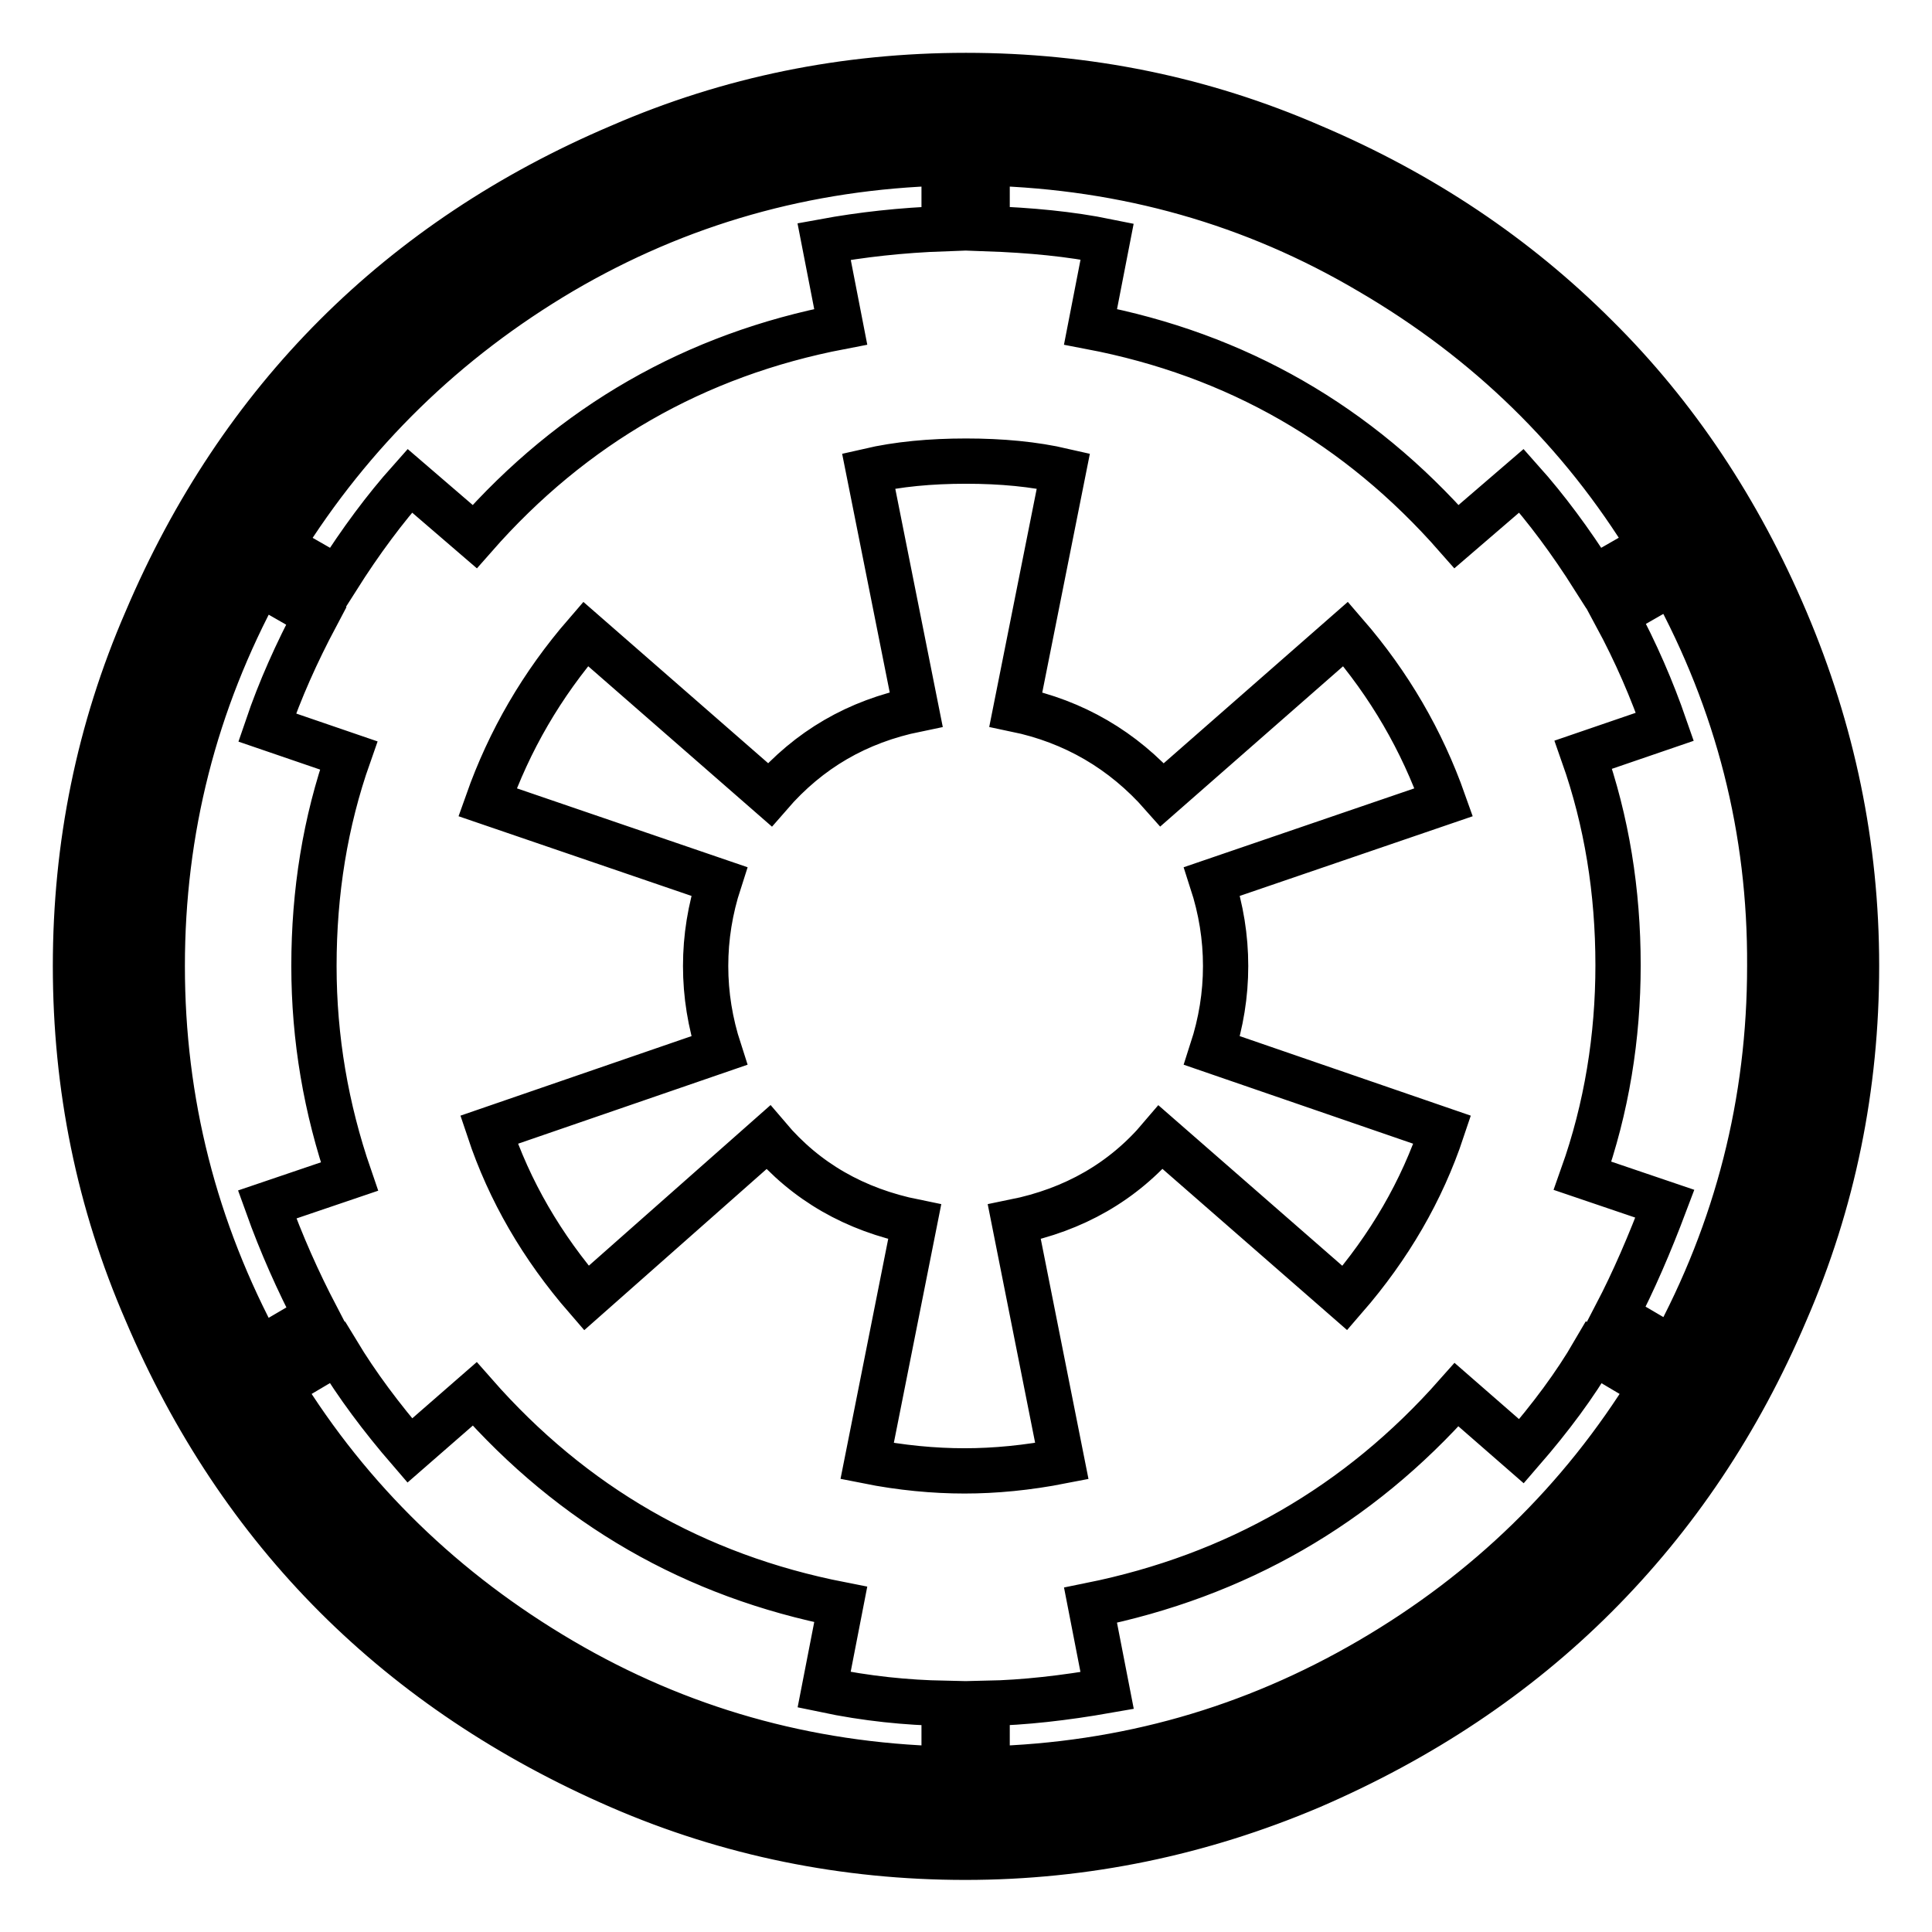
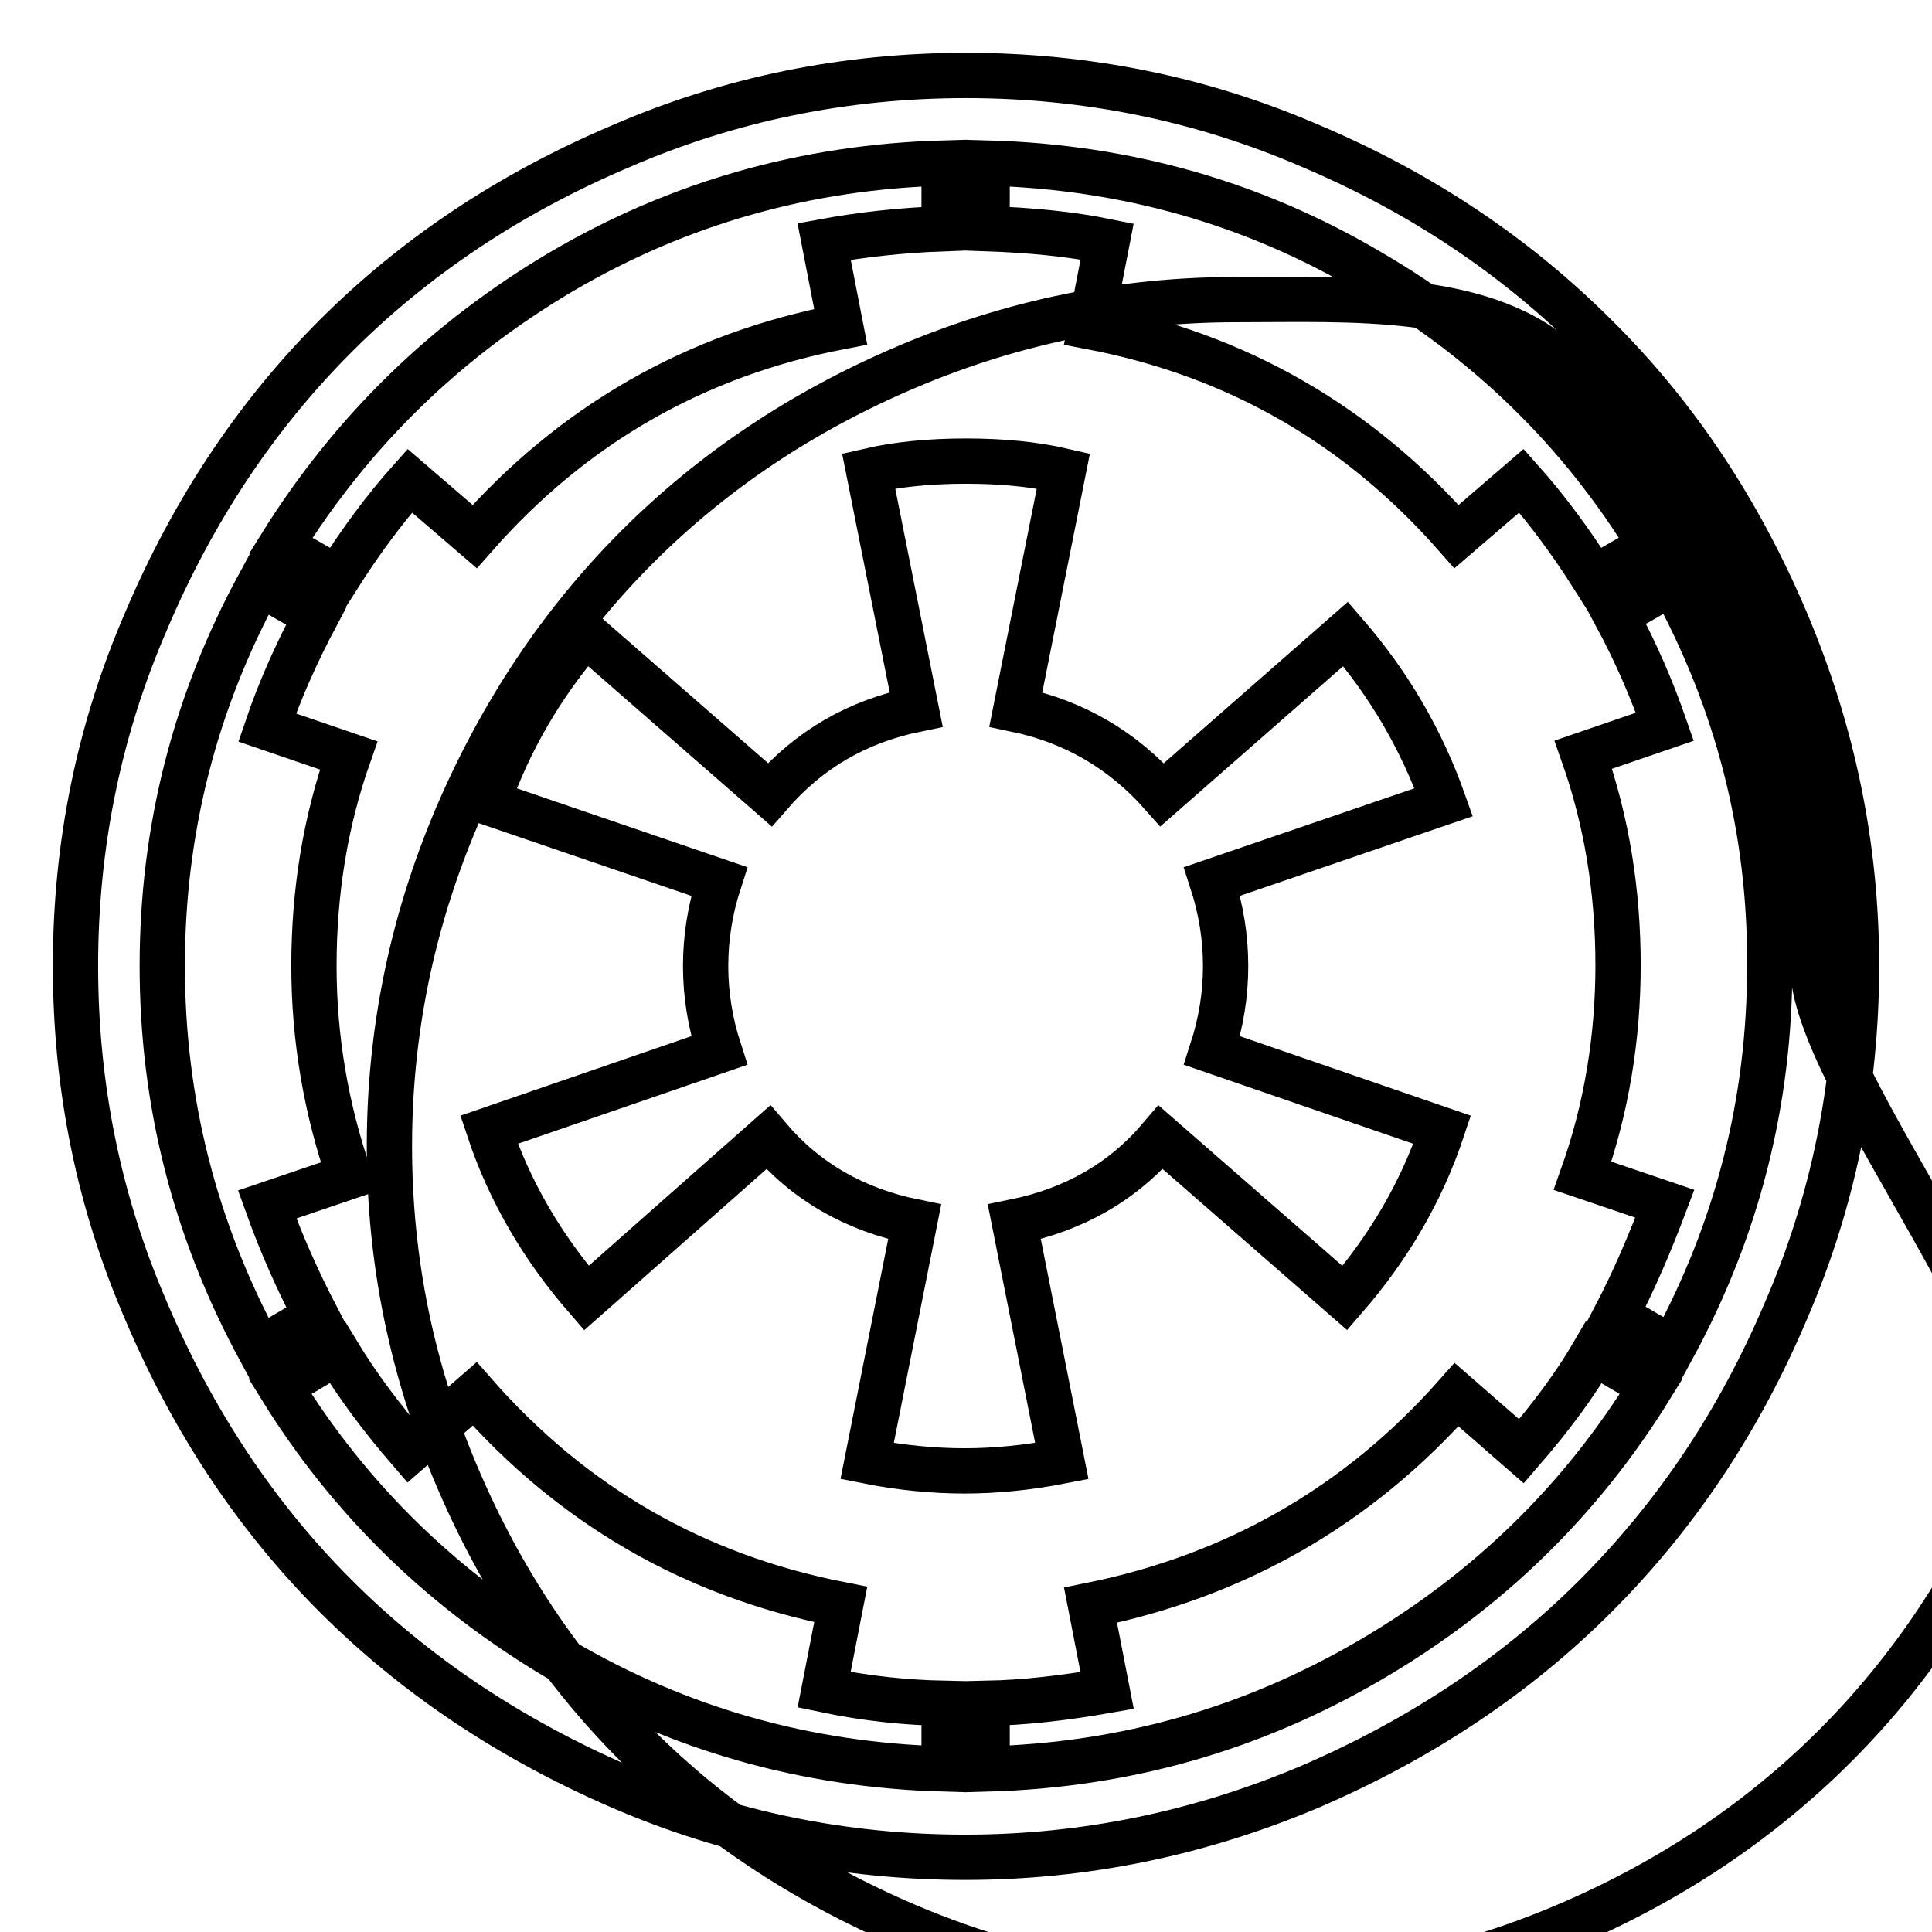
<svg xmlns="http://www.w3.org/2000/svg" version="1.1" x="0px" y="0px" viewBox="0 0 256 256" enable-background="new 0 0 256 256" xml:space="preserve">
  <g>
-     <path stroke-width="6" fill-opacity="0" stroke="#000000" d="M125.1,225.7v8.7c-18.3-0.5-35.2-5.3-50.7-14.4c-15.5-9.1-28-21.2-37.3-36.3l7.6-4.5 c2.6,4.3,5.8,8.6,9.6,13l8.6-7.5c13,14.8,29.1,24.1,48.5,27.9l-2.2,11.3C114.9,225.1,120.2,225.6,125.1,225.7L125.1,225.7z  M46.3,155.9l-10.9,3.7c1.9,5.3,4.1,10.2,6.5,14.8l-7.5,4.4C25.8,162.9,21.5,146,21.5,128c0-18,4.3-34.9,12.9-50.7l7.5,4.3 c-2.6,4.9-4.8,9.8-6.5,14.8l10.8,3.7c-3.1,8.8-4.6,18.1-4.6,27.9C41.6,137.6,43.2,146.9,46.3,155.9L46.3,155.9z M211.2,179.2 l7.6,4.5c-9.3,15.1-21.7,27.2-37.3,36.3s-32.4,13.9-50.7,14.4v-8.7c4.9-0.1,10.2-0.7,15.9-1.7l-2.2-11.3 c19.3-3.9,35.5-13.2,48.5-27.9l8.6,7.5C205.5,187.8,208.7,183.5,211.2,179.2L211.2,179.2z M191.3,106.3l-30.7,10.5 c1.2,3.7,1.8,7.4,1.8,11.2c0,3.8-0.6,7.5-1.8,11.2l30.5,10.5c-2.7,8.1-7,15.5-12.9,22.3l-24.4-21.3c-5,5.9-11.5,9.6-19.4,11.2 l6.3,31.7c-4.6,0.9-8.9,1.3-12.9,1.3s-8.4-0.4-12.9-1.3l6.3-31.7c-7.9-1.6-14.4-5.3-19.4-11.2L77.7,172 c-5.9-6.8-10.2-14.2-12.9-22.3l30.5-10.5c-1.2-3.7-1.8-7.4-1.8-11.2c0-3.8,0.6-7.5,1.8-11.2l-30.7-10.5c2.9-8.2,7.2-15.6,13-22.3 l24.4,21.3c5.2-6,11.6-9.7,19.4-11.3l-6.3-31.6c3.9-0.9,8.2-1.3,12.9-1.3c4.7,0,9,0.4,12.9,1.3L134.6,94 c7.7,1.6,14.2,5.4,19.4,11.3L178.3,84C184.1,90.7,188.4,98.1,191.3,106.3L191.3,106.3z M125.1,21.6v8.7c-5.7,0.2-11,0.8-15.9,1.7 l2.2,11.3C92.1,47,75.9,56.3,62.9,71.1l-8.6-7.4c-3.3,3.7-6.5,8-9.6,12.9l-7.5-4.3C46.6,57.2,59,45.1,74.4,36 C89.9,26.9,106.8,22.1,125.1,21.6L125.1,21.6z M234.5,128c0,18-4.3,34.9-12.9,50.7l-7.5-4.4c2.4-4.6,4.5-9.5,6.5-14.8l-10.9-3.7 c3.2-9,4.7-18.4,4.7-27.9c0-9.8-1.5-19.1-4.6-27.9l10.8-3.7c-1.7-4.9-3.8-9.8-6.5-14.8l7.5-4.3C230.3,93.1,234.6,110,234.5,128 L234.5,128z M218.7,72.3l-7.5,4.3c-3.1-4.9-6.3-9.2-9.6-12.9l-8.6,7.4c-13-14.8-29.1-24.1-48.5-27.8l2.2-11.3 c-4.9-1-10.2-1.5-15.9-1.7v-8.7c18.4,0.5,35.3,5.3,50.7,14.4C197.1,45.1,209.5,57.2,218.7,72.3L218.7,72.3z M240.2,128 c0-15.2-3-29.7-8.9-43.6c-5.9-13.9-13.9-25.8-23.9-35.8s-22-18-35.8-23.9s-28.4-8.9-43.6-8.9c-15.2,0-29.7,3-43.6,8.9 c-13.9,5.9-25.8,13.9-35.8,23.9s-18,22-23.9,35.8c-5.9,13.9-8.9,28.4-8.9,43.6c0,15.2,3,29.7,8.9,43.6s13.9,25.8,23.9,35.8 s22,18,35.8,23.9c13.9,5.9,28.4,8.9,43.6,8.9c15.2,0,29.7-3,43.6-8.9s25.8-13.9,35.8-23.9s18-22,23.9-35.8S240.2,143.2,240.2,128z  M246,128c0,16-3.1,31.3-9.4,45.8c-6.2,14.6-14.6,27.1-25.2,37.7c-10.5,10.5-23.1,18.9-37.7,25.2c-14.6,6.2-29.9,9.4-45.8,9.4 s-31.3-3.1-45.8-9.4S55,222,44.5,211.5C34,201,25.6,188.4,19.4,173.8C13.1,159.3,10,144,10,128s3.1-31.3,9.4-45.8 C25.6,67.6,34,55,44.5,44.5C55,34,67.6,25.6,82.2,19.4C96.7,13.1,112,10,128,10s31.3,3.1,45.8,9.4c14.6,6.2,27.1,14.6,37.7,25.2 C222,55,230.4,67.6,236.6,82.2S246,112,246,128z" />
+     <path stroke-width="6" fill-opacity="0" stroke="#000000" d="M125.1,225.7v8.7c-18.3-0.5-35.2-5.3-50.7-14.4c-15.5-9.1-28-21.2-37.3-36.3l7.6-4.5 c2.6,4.3,5.8,8.6,9.6,13l8.6-7.5c13,14.8,29.1,24.1,48.5,27.9l-2.2,11.3C114.9,225.1,120.2,225.6,125.1,225.7L125.1,225.7z  M46.3,155.9l-10.9,3.7c1.9,5.3,4.1,10.2,6.5,14.8l-7.5,4.4C25.8,162.9,21.5,146,21.5,128c0-18,4.3-34.9,12.9-50.7l7.5,4.3 c-2.6,4.9-4.8,9.8-6.5,14.8l10.8,3.7c-3.1,8.8-4.6,18.1-4.6,27.9C41.6,137.6,43.2,146.9,46.3,155.9L46.3,155.9z M211.2,179.2 l7.6,4.5c-9.3,15.1-21.7,27.2-37.3,36.3s-32.4,13.9-50.7,14.4v-8.7c4.9-0.1,10.2-0.7,15.9-1.7l-2.2-11.3 c19.3-3.9,35.5-13.2,48.5-27.9l8.6,7.5C205.5,187.8,208.7,183.5,211.2,179.2L211.2,179.2z M191.3,106.3l-30.7,10.5 c1.2,3.7,1.8,7.4,1.8,11.2c0,3.8-0.6,7.5-1.8,11.2l30.5,10.5c-2.7,8.1-7,15.5-12.9,22.3l-24.4-21.3c-5,5.9-11.5,9.6-19.4,11.2 l6.3,31.7c-4.6,0.9-8.9,1.3-12.9,1.3s-8.4-0.4-12.9-1.3l6.3-31.7c-7.9-1.6-14.4-5.3-19.4-11.2L77.7,172 c-5.9-6.8-10.2-14.2-12.9-22.3l30.5-10.5c-1.2-3.7-1.8-7.4-1.8-11.2c0-3.8,0.6-7.5,1.8-11.2l-30.7-10.5c2.9-8.2,7.2-15.6,13-22.3 l24.4,21.3c5.2-6,11.6-9.7,19.4-11.3l-6.3-31.6c3.9-0.9,8.2-1.3,12.9-1.3c4.7,0,9,0.4,12.9,1.3L134.6,94 c7.7,1.6,14.2,5.4,19.4,11.3L178.3,84C184.1,90.7,188.4,98.1,191.3,106.3L191.3,106.3z M125.1,21.6v8.7c-5.7,0.2-11,0.8-15.9,1.7 l2.2,11.3C92.1,47,75.9,56.3,62.9,71.1l-8.6-7.4c-3.3,3.7-6.5,8-9.6,12.9l-7.5-4.3C46.6,57.2,59,45.1,74.4,36 C89.9,26.9,106.8,22.1,125.1,21.6L125.1,21.6z M234.5,128c0,18-4.3,34.9-12.9,50.7l-7.5-4.4c2.4-4.6,4.5-9.5,6.5-14.8l-10.9-3.7 c3.2-9,4.7-18.4,4.7-27.9c0-9.8-1.5-19.1-4.6-27.9l10.8-3.7c-1.7-4.9-3.8-9.8-6.5-14.8l7.5-4.3C230.3,93.1,234.6,110,234.5,128 L234.5,128z M218.7,72.3l-7.5,4.3c-3.1-4.9-6.3-9.2-9.6-12.9l-8.6,7.4c-13-14.8-29.1-24.1-48.5-27.8l2.2-11.3 c-4.9-1-10.2-1.5-15.9-1.7v-8.7c18.4,0.5,35.3,5.3,50.7,14.4C197.1,45.1,209.5,57.2,218.7,72.3L218.7,72.3z M240.2,128 c0-15.2-3-29.7-8.9-43.6c-5.9-13.9-13.9-25.8-23.9-35.8s-28.4-8.9-43.6-8.9c-15.2,0-29.7,3-43.6,8.9 c-13.9,5.9-25.8,13.9-35.8,23.9s-18,22-23.9,35.8c-5.9,13.9-8.9,28.4-8.9,43.6c0,15.2,3,29.7,8.9,43.6s13.9,25.8,23.9,35.8 s22,18,35.8,23.9c13.9,5.9,28.4,8.9,43.6,8.9c15.2,0,29.7-3,43.6-8.9s25.8-13.9,35.8-23.9s18-22,23.9-35.8S240.2,143.2,240.2,128z  M246,128c0,16-3.1,31.3-9.4,45.8c-6.2,14.6-14.6,27.1-25.2,37.7c-10.5,10.5-23.1,18.9-37.7,25.2c-14.6,6.2-29.9,9.4-45.8,9.4 s-31.3-3.1-45.8-9.4S55,222,44.5,211.5C34,201,25.6,188.4,19.4,173.8C13.1,159.3,10,144,10,128s3.1-31.3,9.4-45.8 C25.6,67.6,34,55,44.5,44.5C55,34,67.6,25.6,82.2,19.4C96.7,13.1,112,10,128,10s31.3,3.1,45.8,9.4c14.6,6.2,27.1,14.6,37.7,25.2 C222,55,230.4,67.6,236.6,82.2S246,112,246,128z" />
  </g>
</svg>